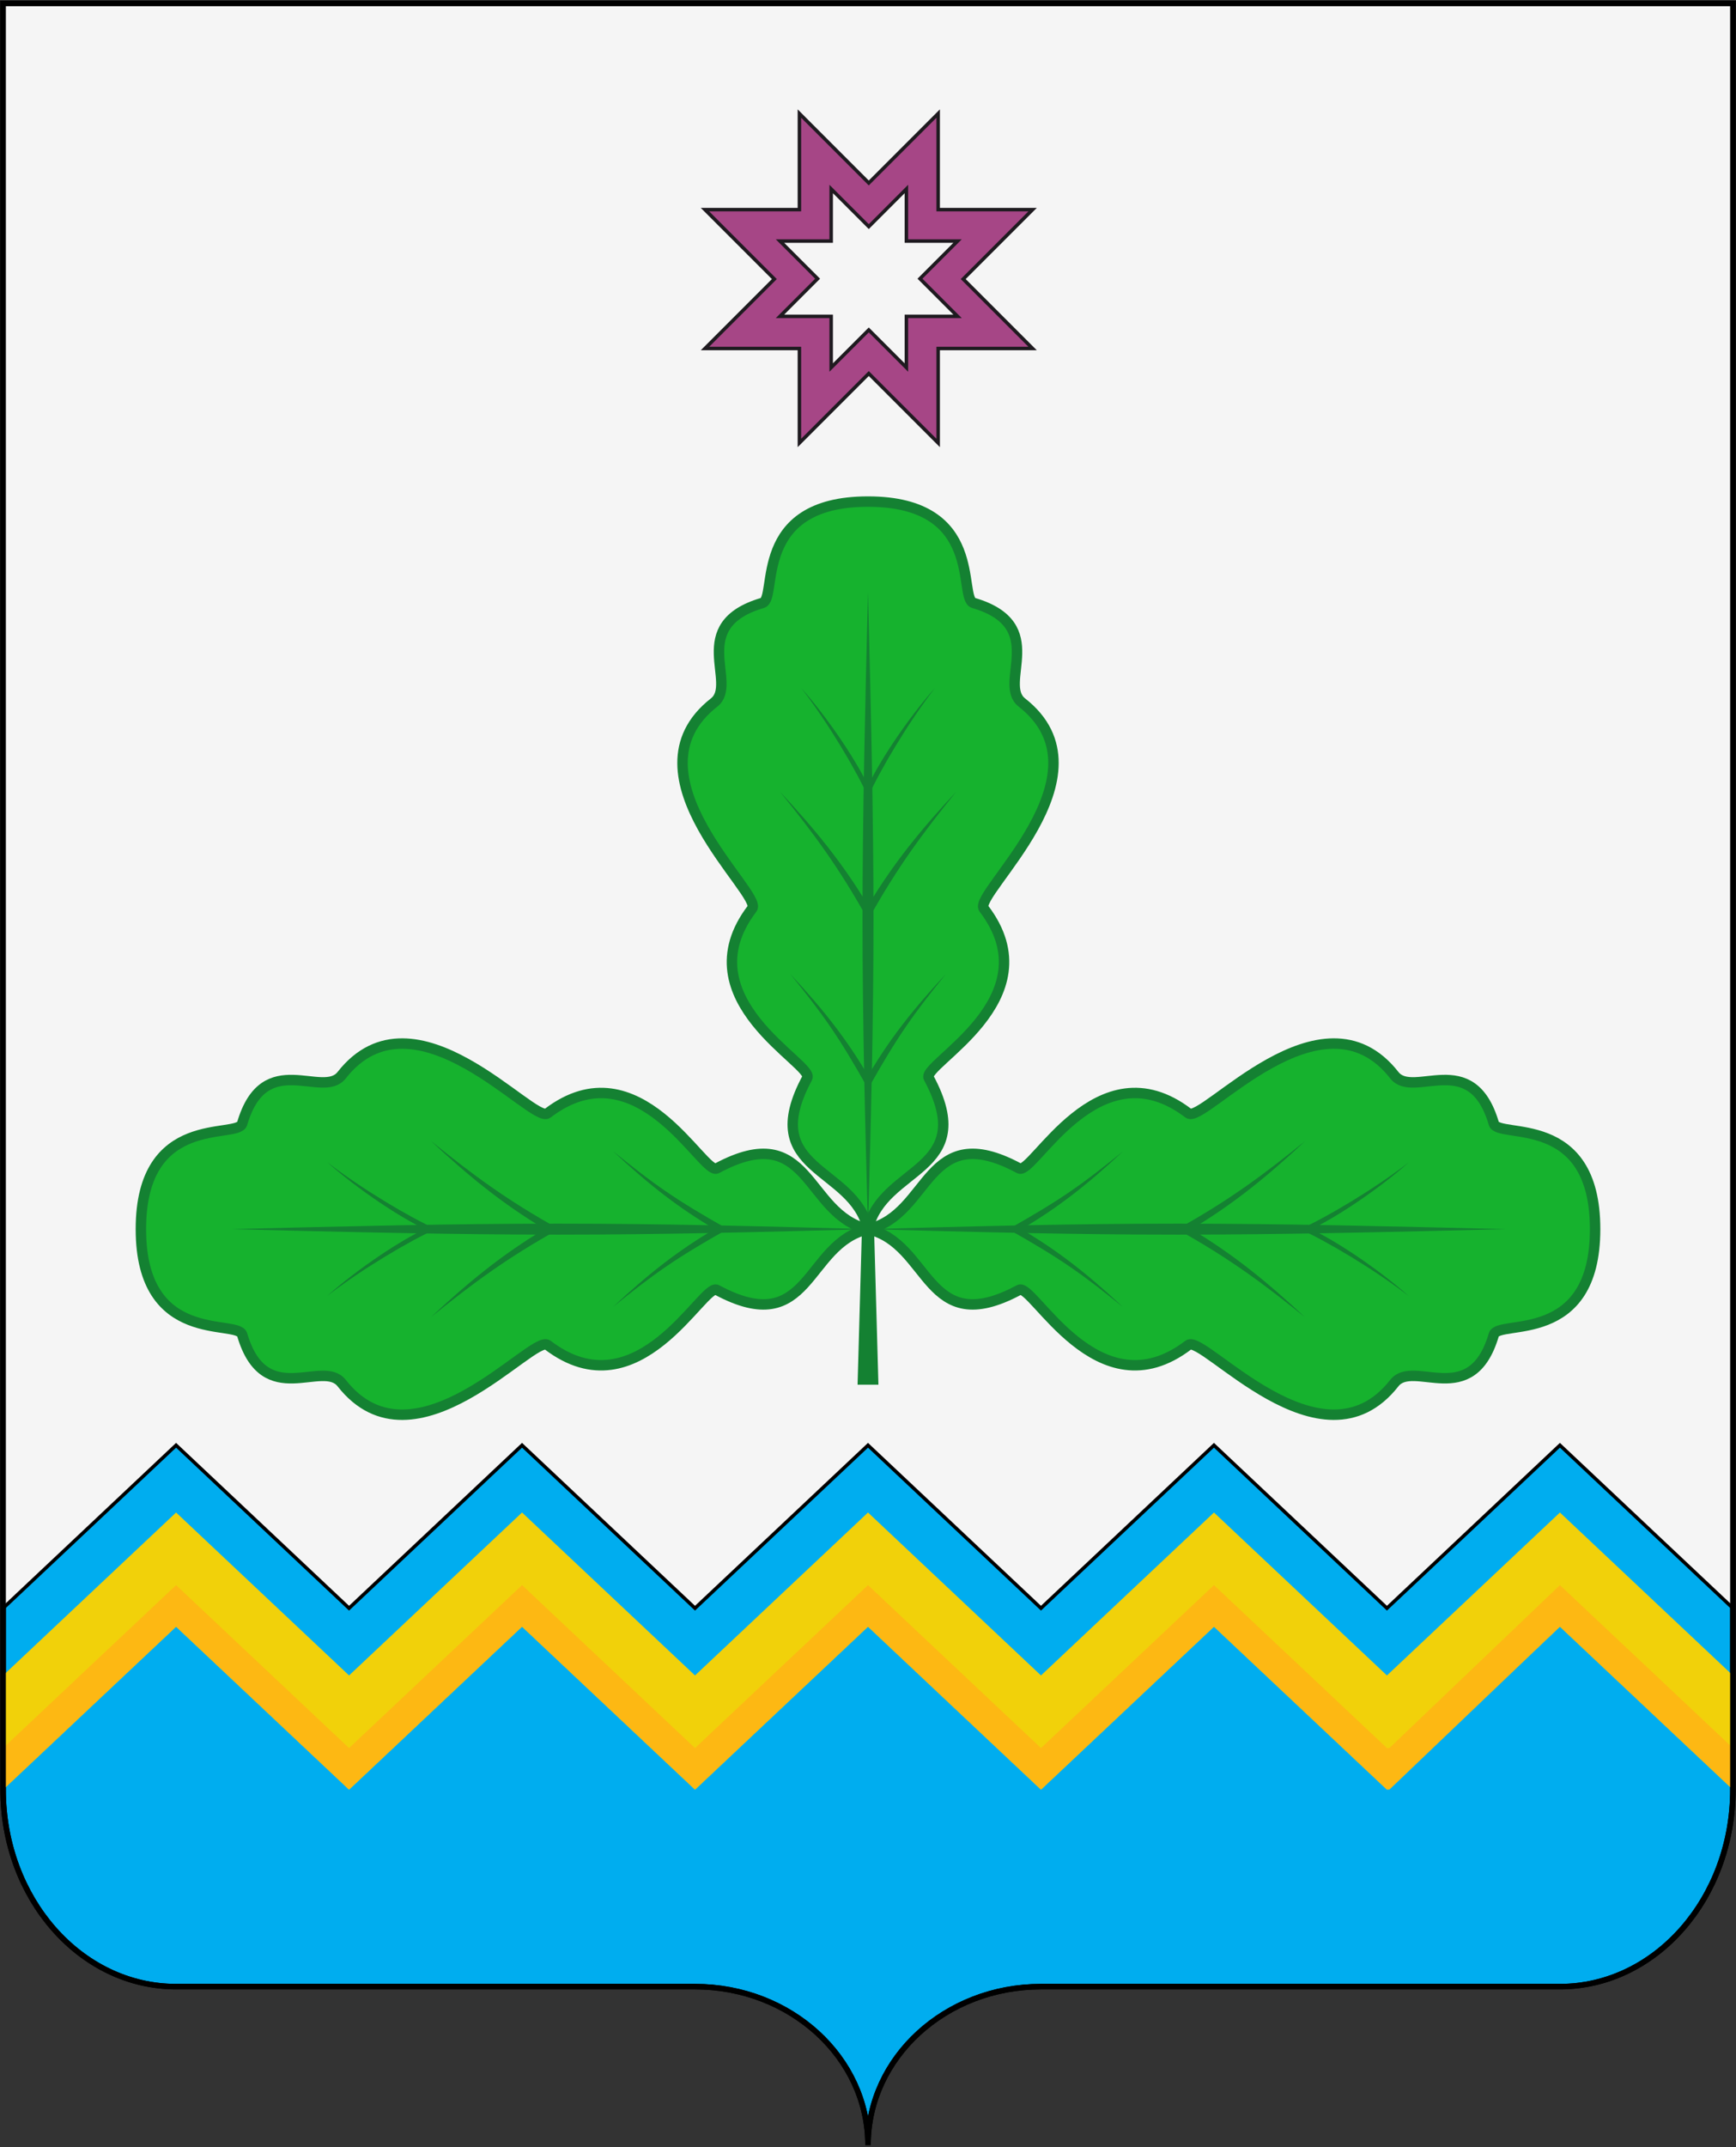
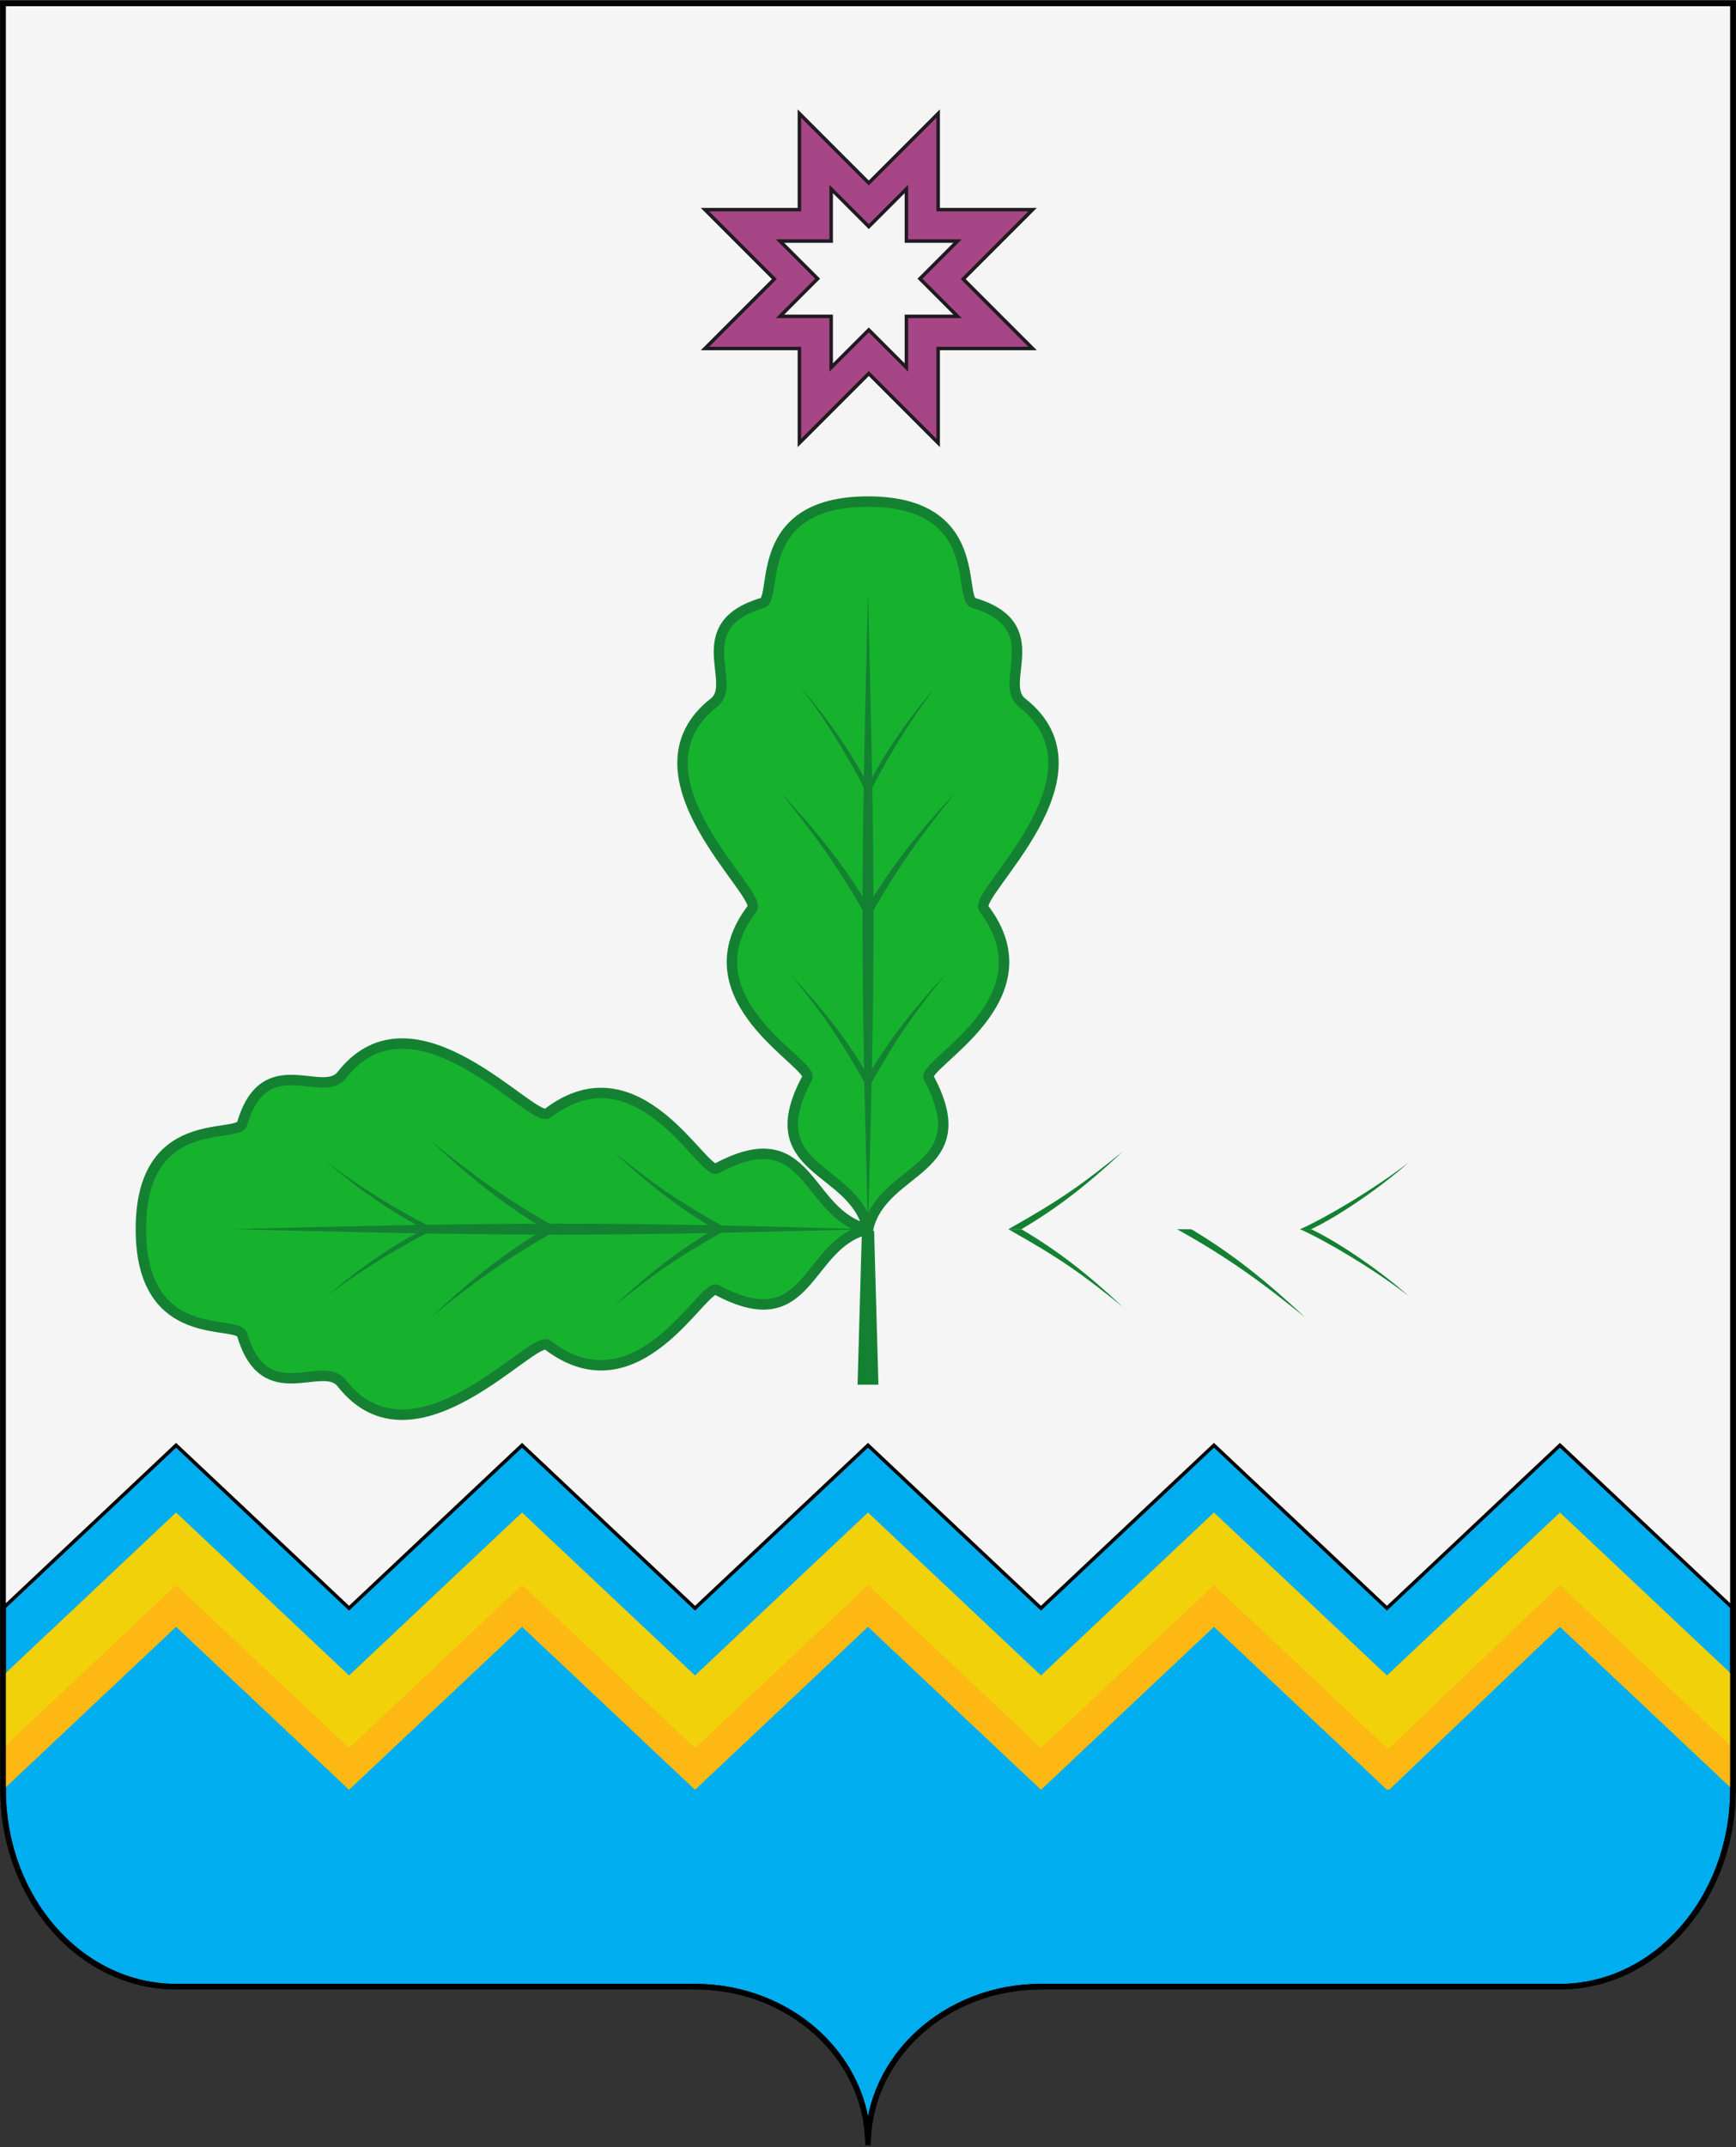
<svg xmlns="http://www.w3.org/2000/svg" xml:space="preserve" width="2948px" height="3644px" version="1.1" style="shape-rendering:geometricPrecision; text-rendering:geometricPrecision; image-rendering:optimizeQuality; fill-rule:evenodd; clip-rule:evenodd" viewBox="0 0 294800000 364400000">
  <rect x="0" y="0" width="294800000" height="364400000" fill="#333333" stroke="none" />
  <defs>
    <style type="text/css">
   
    .str1 {stroke:black;stroke-width:591000;stroke-miterlimit:22.926}
    .str3 {stroke:#1F1B20;stroke-width:591000;stroke-miterlimit:22.926}
    .str0 {stroke:black;stroke-width:937000;stroke-miterlimit:22.926}
    .str2 {stroke:#148132;stroke-width:1772000;stroke-linejoin:round;stroke-miterlimit:22.926}
    .fil6 {fill:none}
    .fil0 {fill:#00ADEF}
    .fil7 {fill:#148132}
    .fil2 {fill:#16B22E}
    .fil3 {fill:#A64686}
    .fil4 {fill:#F1D10A}
    .fil1 {fill:whitesmoke}
    .fil5 {fill:#FDB813}
   
  </style>
  </defs>
  <g id="Слой_x0020_1">
    <path class="fil0 str0" d="M294274000 303721000l0 -303132000 -293748000 0 0 303132000c0,18465000 13151000,33435000 29375000,33435000l88124000 0c16223000,0 29375000,12039000 29375000,26891000 0,-14852000 13152000,-26891000 29375000,-26891000l88124000 0c16223000,0 29375000,-14970000 29375000,-33435000l0 0z" />
    <polygon class="fil1 str1" points="526000,272932000 29901000,245279000 59276000,272932000 88650000,245279000 118025000,272932000 147400000,245279000 176775000,272932000 206150000,245279000 235524000,272932000 264899000,245279000 294274000,272932000 294274000,589000 526000,589000 " />
    <path class="fil2 str2" d="M147400000 208600000c-2430000,-10729000 -18916000,-9683000 -10313000,-25668000 1258000,-2337000 -21145000,-13312000 -9350000,-28743000 1898000,-2484000 -22213000,-22623000 -6468000,-34964000 4158000,-3260000 -4684000,-13107000 8208000,-16898000 2680000,-789000 -1990000,-17202000 17923000,-17202000 19913000,0 15243000,16413000 17923000,17202000 12892000,3791000 4050000,13638000 8208000,16898000 15745000,12341000 -8366000,32480000 -6468000,34964000 11795000,15431000 -10608000,26406000 -9350000,28743000 8603000,15985000 -7883000,14939000 -10313000,25668000z" />
    <path class="fil2 str2" d="M147400000 208600000c-10729000,2430000 -9683000,18916000 -25668000,10312000 -2337000,-1257000 -13311000,21146000 -28743000,9351000 -2484000,-1898000 -22622000,22213000 -34964000,6468000 -3260000,-4158000 -13107000,4684000 -16898000,-8208000 -788000,-2680000 -17202000,1990000 -17202000,-17923000 0,-19913000 16414000,-15243000 17202000,-17923000 3791000,-12893000 13638000,-4050000 16898000,-8208000 12342000,-15745000 32480000,8366000 34964000,6468000 15432000,-11795000 26406000,10608000 28743000,9350000 15985000,-8603000 14939000,7882000 25668000,10313000z" />
-     <path class="fil2 str2" d="M147400000 208600000c10729000,-2431000 9683000,-18916000 25668000,-10313000 2337000,1258000 13311000,-21145000 28743000,-9350000 2484000,1898000 22622000,-22213000 34964000,-6468000 3260000,4158000 13107000,-4685000 16898000,8208000 788000,2680000 17202000,-1990000 17202000,17923000 0,19913000 -16414000,15243000 -17202000,17923000 -3791000,12892000 -13638000,4050000 -16898000,8208000 -12342000,15745000 -32480000,-8366000 -34964000,-6468000 -15432000,11795000 -26406000,-10608000 -28743000,-9351000 -15985000,8604000 -14939000,-7882000 -25668000,-10312000z" />
+     <path class="fil2 str2" d="M147400000 208600000z" />
  </g>
  <g id="Слой_x0020_1_0">
    <path class="fil3 str3" d="M119716000 35579000l16035000 0 0 -16308000 11782000 11783000 11782000 -11783000 0 16308000 16035000 0 -11783000 11782000 11783000 11783000 -16035000 0 0 16034000 -11782000 -11783000 -11782000 11783000 0 -16034000 -16035000 0 11783000 -11782000 -11783000 -11783000 0 0zm12740000 5334000l8691000 0 0 -8840000 6386000 6387000 6386000 -6387000 0 8840000 8691000 0 -6386000 6385000 6386000 6388000 -8691000 0 0 8690000 -6386000 -6386000 -6386000 6386000 0 -8690000 -8691000 0 6387000 -6387000 -6387000 -6386000z" />
    <polygon class="fil4" points="526000,284345000 526000,303721000 29901000,276067000 59276000,303721000 88650000,276067000 118025000,303721000 147400000,276067000 176775000,303721000 206150000,276067000 235524000,303721000 264899000,276067000 294274000,303721000 294274000,284345000 264899000,256692000 235524000,284345000 206150000,256692000 176775000,284345000 147400000,256692000 118025000,284345000 88650000,256692000 59276000,284345000 29901000,256692000 " />
    <polygon class="fil5" points="294274000,303721000 294274000,296668000 264899000,269014000 235953000,296656000 235524000,296668000 206150000,269014000 176775000,296668000 147400000,269014000 118025000,296668000 88650000,269014000 59276000,296668000 29901000,269014000 526000,296668000 526000,303721000 29901000,276067000 59276000,303721000 88650000,276067000 118025000,303721000 147400000,276067000 176775000,303721000 206150000,276067000 235524000,303721000 235953000,303708000 264899000,276067000 " />
    <path class="fil6 str0" d="M294274000 303721000l0 -303132000 -293748000 0 0 303132000c0,18465000 13152000,33435000 29375000,33435000l88124000 0c16223000,0 29375000,12039000 29375000,26891000 0,-14852000 13152000,-26891000 29375000,-26891000l88124000 0c16224000,0 29375000,-14970000 29375000,-33435000l0 0z" />
    <g id="_849473496">
      <path class="fil7" d="M147400000 208600000c-467000,-17287000 -933000,-34574000 -933000,-52612000 0,-18037000 466000,-36826000 933000,-55615000 467000,18789000 933000,37578000 933000,55615000 0,18038000 -466000,35325000 -933000,52612000z" />
      <path class="fil7" d="M134202000 165305000c5847000,6248000 9673000,11247000 13198000,17225000 0,1459000 13000,776000 13000,2235000 -5067000,-9002000 -7642000,-12574000 -13211000,-19460000z" />
      <path class="fil7" d="M132454000 134372000c5847000,6248000 10671000,12132000 14946000,19298000 0,1459000 13000,995000 13000,2454000 -4918000,-8896000 -9390000,-14866000 -14959000,-21752000z" />
      <path class="fil7" d="M136051000 116743000c4820000,5440000 9508000,12612000 11363000,16610000 0,1237000 11000,659000 11000,1896000 -1988000,-4461000 -6774000,-12540000 -11374000,-18506000z" />
      <path class="fil7" d="M160627000 165305000c-5848000,6248000 -9673000,11247000 -13198000,17225000 0,1459000 -13000,776000 -13000,2235000 5067000,-9002000 7641000,-12574000 13211000,-19460000z" />
      <path class="fil7" d="M162375000 134372000c-5848000,6248000 -10671000,12132000 -14946000,19298000 0,1459000 -13000,995000 -13000,2454000 4917000,-8896000 9389000,-14866000 14959000,-21752000z" />
      <path class="fil7" d="M158778000 116743000c-4820000,5440000 -9508000,12612000 -11364000,16610000 0,1237000 -10000,659000 -10000,1896000 1988000,-4461000 6774000,-12540000 11374000,-18506000z" />
    </g>
    <g id="_849504984">
      <path class="fil7" d="M147400000 208600000c-17287000,467000 -34574000,933000 -52612000,933000 -18037000,0 -36826000,-466000 -55614000,-933000 18788000,-467000 37577000,-933000 55614000,-933000 18038000,0 35325000,466000 52612000,933000z" />
      <path class="fil7" d="M104105000 221798000c6248000,-5847000 11247000,-9673000 17225000,-13198000 1459000,0 776000,-13000 2235000,-13000 -9002000,5067000 -12574000,7641000 -19460000,13211000z" />
      <path class="fil7" d="M73172000 223546000c6248000,-5847000 12133000,-10671000 19298000,-14946000 1459000,0 995000,-13000 2454000,-13000 -8896000,4917000 -14866000,9389000 -21752000,14959000z" />
      <path class="fil7" d="M55543000 219949000c5440000,-4820000 12612000,-9508000 16610000,-11363000 1237000,0 659000,-11000 1896000,-11000 -4461000,1988000 -12540000,6774000 -18506000,11374000z" />
      <path class="fil7" d="M104105000 195373000c6248000,5848000 11247000,9673000 17225000,13198000 1459000,0 776000,13000 2235000,13000 -9002000,-5067000 -12574000,-7641000 -19460000,-13211000z" />
      <path class="fil7" d="M73172000 193625000c6248000,5847000 12133000,10671000 19298000,14946000 1459000,0 995000,13000 2454000,13000 -8896000,-4917000 -14866000,-9389000 -21752000,-14959000z" />
      <path class="fil7" d="M55543000 197222000c5440000,4820000 12612000,9508000 16610000,11364000 1237000,0 659000,10000 1896000,10000 -4461000,-1988000 -12540000,-6774000 -18506000,-11374000z" />
    </g>
    <g id="_849503664">
-       <path class="fil7" d="M147400000 208600000c17287000,-467000 34574000,-933000 52612000,-933000 18037000,0 36826000,466000 55614000,933000 -18788000,467000 -37577000,933000 -55614000,933000 -18038000,0 -35325000,-466000 -52612000,-933000z" />
      <path class="fil7" d="M190695000 195402000c-6248000,5847000 -11247000,9673000 -17225000,13198000 -1459000,0 -776000,12000 -2235000,12000 9002000,-5066000 12574000,-7641000 19460000,-13210000z" />
-       <path class="fil7" d="M221628000 193654000c-6248000,5847000 -12133000,10671000 -19298000,14946000 -1459000,0 -995000,12000 -2454000,12000 8896000,-4917000 14866000,-9389000 21752000,-14958000z" />
      <path class="fil7" d="M239257000 197251000c-5440000,4820000 -12612000,9508000 -16610000,11363000 -1237000,0 -659000,11000 -1896000,11000 4461000,-1989000 12540000,-6774000 18506000,-11374000z" />
      <path class="fil7" d="M190695000 221827000c-6248000,-5848000 -11247000,-9673000 -17225000,-13198000 -1459000,0 -776000,-13000 -2235000,-13000 9002000,5066000 12574000,7641000 19460000,13211000z" />
      <path class="fil7" d="M221628000 223575000c-6248000,-5848000 -12133000,-10671000 -19298000,-14946000 -1459000,0 -995000,-13000 -2454000,-13000 8896000,4917000 14866000,9389000 21752000,14959000z" />
      <path class="fil7" d="M239257000 219978000c-5440000,-4820000 -12612000,-9508000 -16610000,-11364000 -1237000,0 -659000,-10000 -1896000,-10000 4461000,1988000 12540000,6774000 18506000,11374000z" />
    </g>
    <polygon class="fil7" points="145629000,234998000 146362000,208912000 147400000,208600000 148438000,208912000 149171000,234998000 " />
  </g>
</svg>